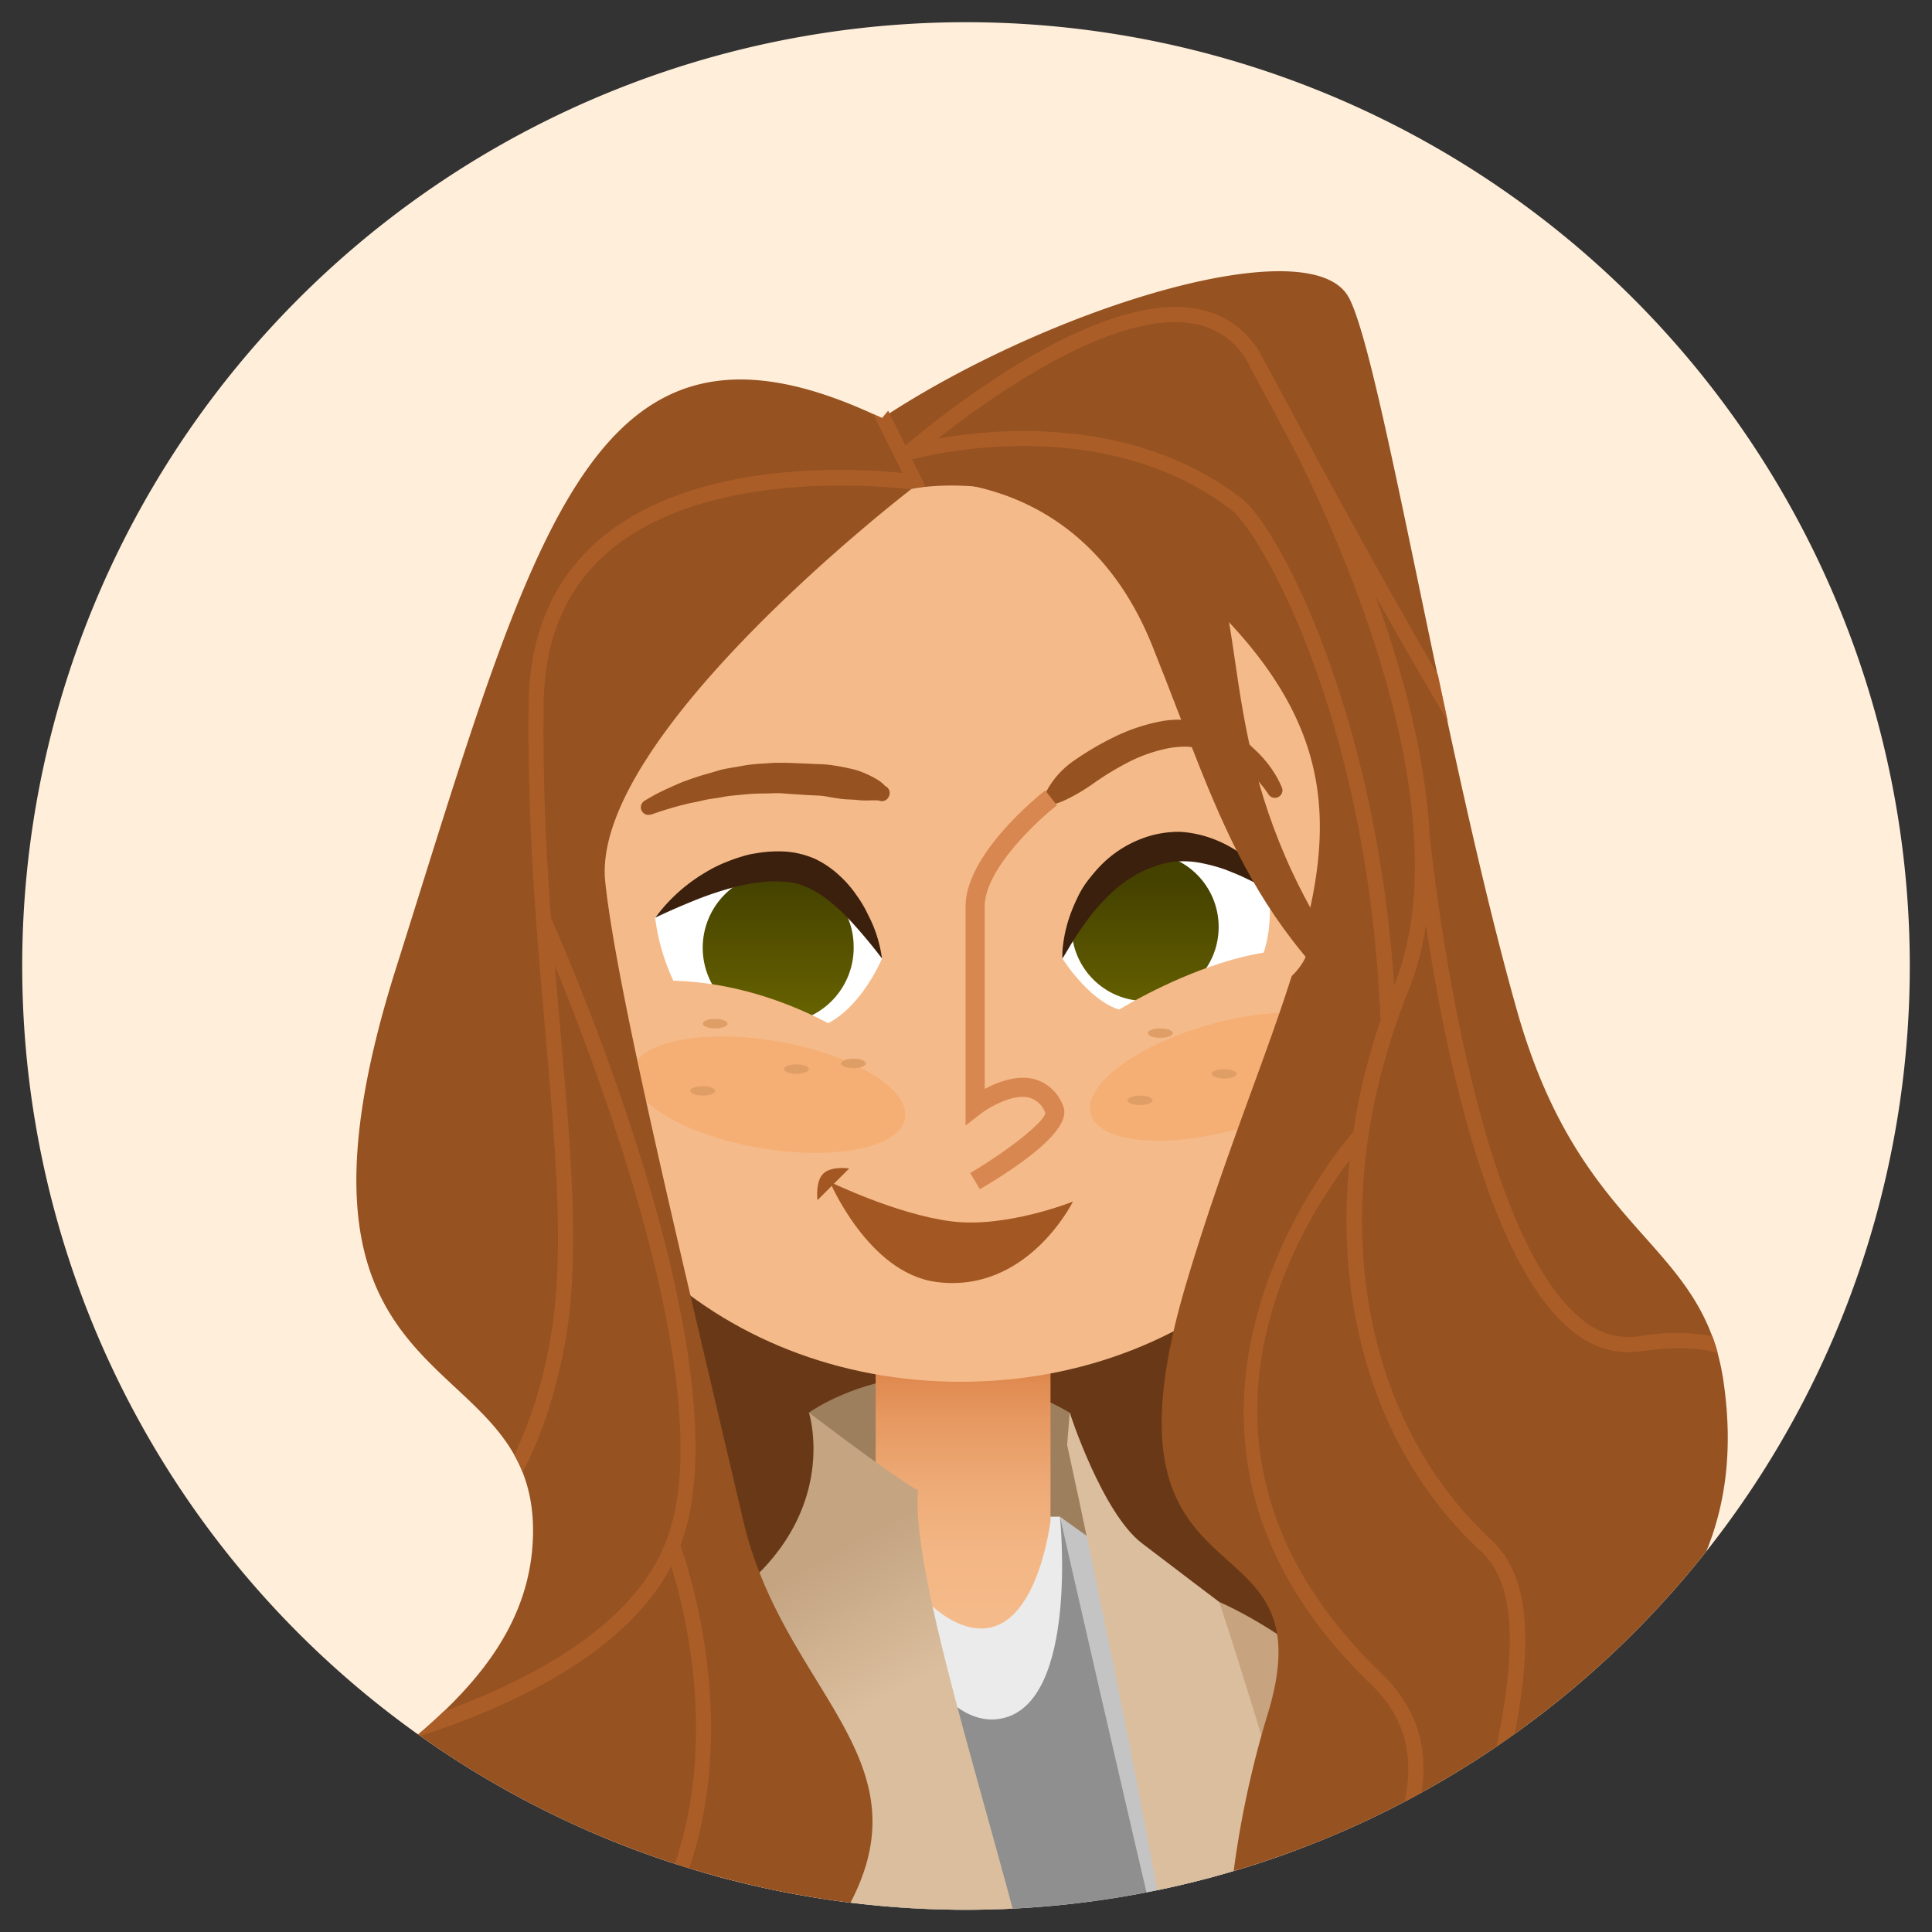
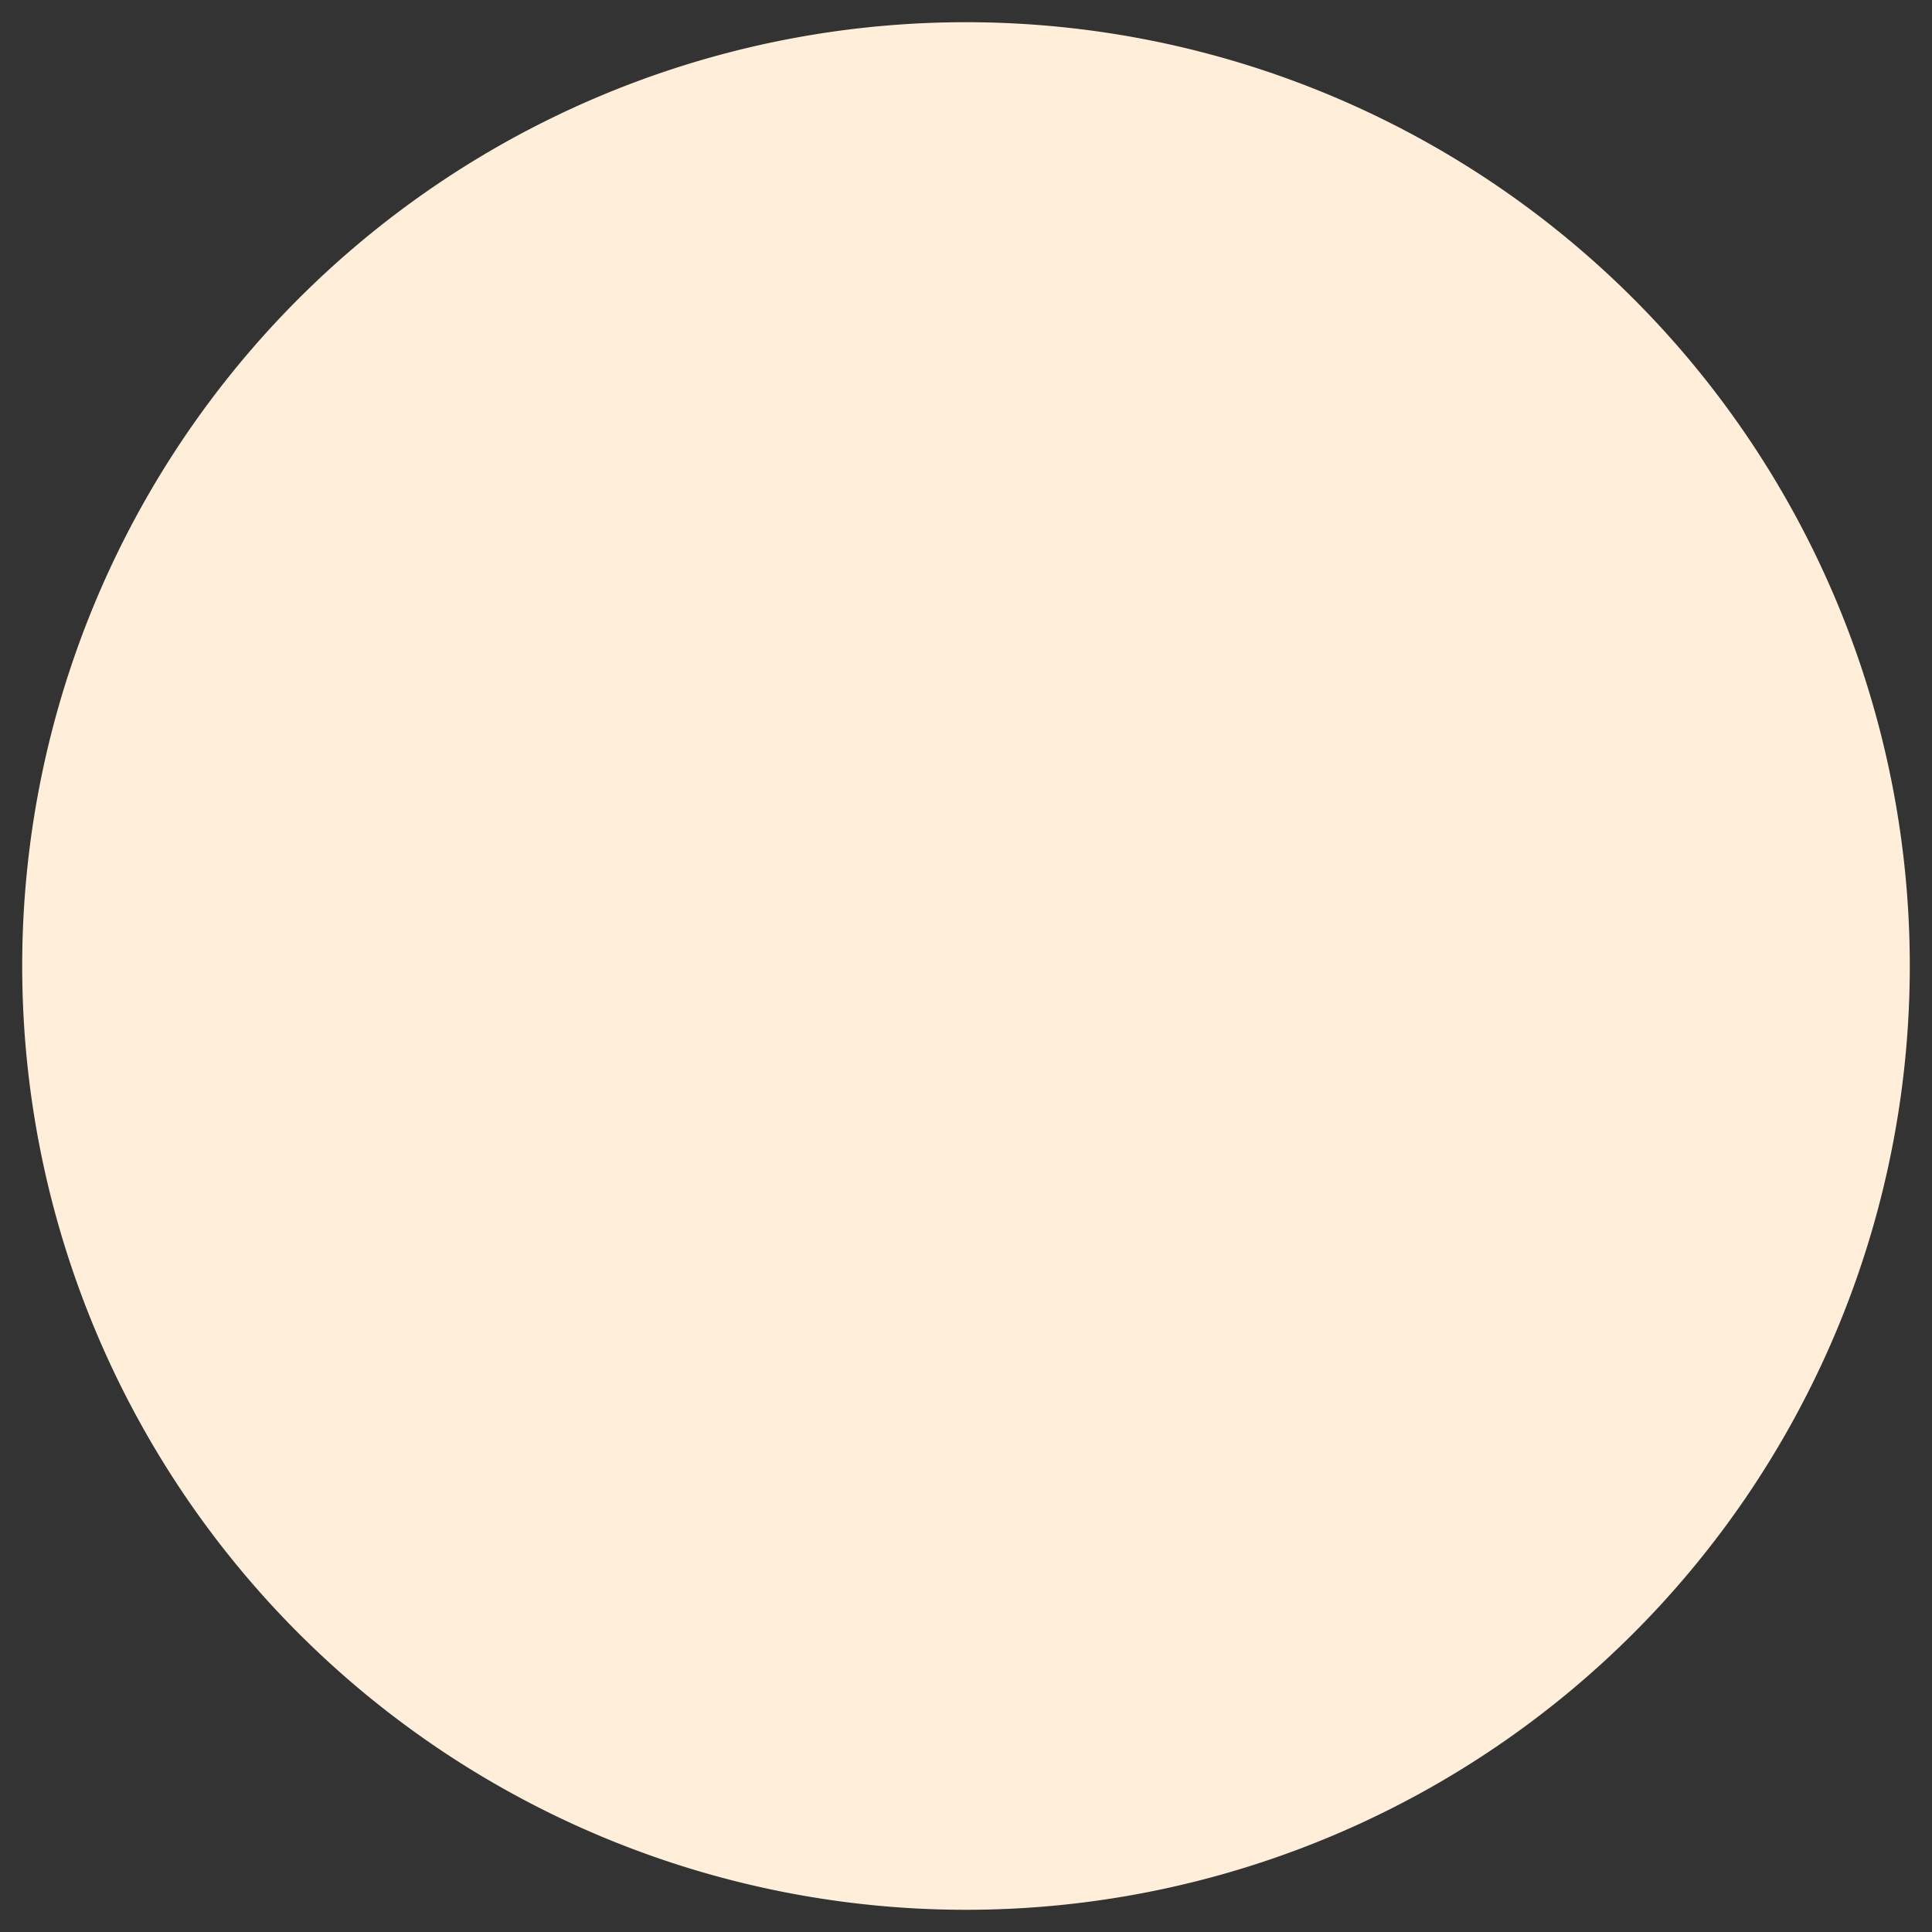
<svg xmlns="http://www.w3.org/2000/svg" xmlns:xlink="http://www.w3.org/1999/xlink" viewBox="0 0 321 321">
  <rect x="0" y="0" width="321" height="321" fill="#333333" stroke="none" />
  <defs>
    <style>.cls-1{fill:none;}.cls-2{isolation:isolate;}.cls-3{fill:#ffeed9;}.cls-4{clip-path:url(#clip-path);}.cls-5{fill:#693917;}.cls-6{fill:#c7a47f;}.cls-7{fill:#9e7f5d;}.cls-8{fill:#ebebeb;}.cls-9{fill:#8f8f8f;}.cls-10{fill:#c4c4c4;mix-blend-mode:multiply;}.cls-11{fill:url(#linear-gradient);}.cls-12{fill:url(#linear-gradient-2);}.cls-13{fill:url(#linear-gradient-3);}.cls-14{fill:#dbbe9e;}.cls-15{fill:#f5ba89;}.cls-16{fill:#f5ae73;}.cls-17{fill:#fff;}.cls-18{fill:url(#linear-gradient-4);}.cls-19{fill:url(#linear-gradient-5);}.cls-20{fill:#965221;}.cls-21{fill:#d98750;}.cls-22{fill:#a35824;}.cls-23{fill:#3b200d;}.cls-24{fill:#e09e67;}.cls-25{fill:#ab5d27;}</style>
    <clipPath id="clip-path">
-       <path class="cls-1" d="M317.31,160.5A156.81,156.81,0,1,1,160.51,3.69,156.81,156.81,0,0,1,317.31,160.5Z" />
-     </clipPath>
+       </clipPath>
    <linearGradient id="linear-gradient" x1="160.01" y1="267.93" x2="160.01" y2="224.67" gradientUnits="userSpaceOnUse">
      <stop offset="0" stop-color="#f5ba89" />
      <stop offset="0.23" stop-color="#f3b684" />
      <stop offset="0.48" stop-color="#eeab77" />
      <stop offset="0.75" stop-color="#e69860" />
      <stop offset="1" stop-color="#db8044" />
    </linearGradient>
    <linearGradient id="linear-gradient-2" x1="136.11" y1="288.4" x2="123.78" y2="265.87" gradientUnits="userSpaceOnUse">
      <stop offset="0" stop-color="#dbbe9e" />
      <stop offset="1" stop-color="#c4a481" />
    </linearGradient>
    <linearGradient id="linear-gradient-3" x1="125.67" y1="347.54" x2="96.94" y2="284.26" gradientUnits="userSpaceOnUse">
      <stop offset="0" stop-color="#f5d4b0" />
      <stop offset="1" stop-color="#c4a481" />
    </linearGradient>
    <linearGradient id="linear-gradient-4" x1="129.29" y1="170.22" x2="129.29" y2="146.47" gradientUnits="userSpaceOnUse">
      <stop offset="0" stop-color="#696400" />
      <stop offset="1" stop-color="#454200" />
    </linearGradient>
    <linearGradient id="linear-gradient-5" x1="190.26" y1="170.27" x2="190.26" y2="146.53" xlink:href="#linear-gradient-4" />
  </defs>
  <title>group-leader-avatar</title>
  <g class="cls-2">
    <g id="Livello_1" data-name="Livello 1">
      <path class="cls-3" d="M317.31,160.5A156.81,156.81,0,1,1,160.5,3.69,156.81,156.81,0,0,1,317.31,160.5Z" />
      <g class="cls-4">
        <polygon class="cls-5" points="222.52 298.41 238.55 213.18 95.77 204.77 107.68 284.71 222.52 298.41" />
        <path class="cls-6" d="M202.58,266.17A257.89,257.89,0,0,0,201,325a348.43,348.43,0,0,0,40.38-14.44C234.16,279.38,202.58,266.17,202.58,266.17Z" />
        <path class="cls-7" d="M134.39,234.72s19.11-13.94,43.36,0c5,16,8.11,22.09,8.11,22.09l-51.47-1S141.2,242.16,134.39,234.72Z" />
        <path class="cls-8" d="M176.11,252H145.49l-7.44,3.14v32.92s21.68,17.27,41.87,17.69S176.11,252,176.11,252Z" />
        <path class="cls-9" d="M195.71,268.86,176.11,252s3.24,31-9.75,33.54-22.1-27.34-22.1-27.34,1.24,38.33,4.85,75.88c17.71-.91,35.68-4.39,53.37-9.55Z" />
        <path class="cls-10" d="M202.48,298.41l-19.74-41.67L176.11,252s11,48.4,17.35,75q5.17-1.32,10.33-2.84C203,308.18,202.48,298.41,202.48,298.41Z" />
        <path class="cls-11" d="M145.49,210.87v43.39s8.12,16.31,17.56,16.31,11.49-17.92,11.49-17.92V209.56Z" />
        <path class="cls-12" d="M172,331.58c-7.84-31.87-20.66-69.94-19.47-84-2.88-1.27-18.13-12.88-18.13-12.88s7,21.69-21.49,35.85l9,62.72A181.81,181.81,0,0,0,172,331.58Z" />
        <path class="cls-13" d="M112.9,270.57c-8.69,5.15-14.72,22.33-18.58,56.75a138.06,138.06,0,0,0,32,6.43c-.71-5-1.31-9.18-1.72-12C122.12,304.84,112.9,270.57,112.9,270.57Z" />
        <path class="cls-14" d="M202.58,266.17s-6.25-4.72-12.85-9.76-12-21.69-12-21.69l-.43,5.34s11.27,51.48,17.2,86.68c8-2.07,15.89-4.51,23.73-7.25C212.39,295.72,202.58,266.17,202.58,266.17Z" />
        <path class="cls-15" d="M232.79,157c0,43.19-32.76,72.58-73.17,72.58S86.45,200.22,86.45,157s32.75-81,73.17-81S232.79,113.84,232.79,157Z" />
        <path class="cls-16" d="M150.36,185.81c-.84,4.86-11.67,7.07-24.19,4.9s-22-7.88-21.14-12.75,11.68-7.08,24.19-4.92S151.2,180.92,150.36,185.81Z" />
        <path class="cls-16" d="M225.53,172.68c1.34,4.75-7.49,11.4-19.72,14.84s-23.23,2.34-24.57-2.42,7.5-11.42,19.73-14.85S224.19,167.91,225.53,172.68Z" />
        <path class="cls-17" d="M146.54,159.26s-4.91,11.93-13.57,11.93-18.73-3.74-21.07-8.2a35,35,0,0,1-3.05-10.52s9.32-13,23.18-8.9C144,147.08,146.54,159.26,146.54,159.26Z" />
        <path class="cls-18" d="M141.83,157.08a12.54,12.54,0,1,1-12.54-12.15A12.35,12.35,0,0,1,141.83,157.08Z" />
        <path class="cls-17" d="M176.52,159.26s1.6-17.56,19.19-19.67c11.94-1.45,15.27,9.84,15.27,9.84s.61,9.52-3.33,12.16c-5.74,3.87-12.52,7.15-20.25,6.45C181.67,167.51,176.52,159.26,176.52,159.26Z" />
        <ellipse class="cls-19" cx="190.26" cy="154.02" rx="12.22" ry="12.29" />
        <path class="cls-20" d="M146,133s-.73-.06-1.78,0a14.72,14.72,0,0,1-1.8-.08c-.62-.09-1.53-.07-2.39-.16s-1.82-.26-2.81-.44-2.11-.15-3.23-.23l-3.47-.23-.88-.07-.33,0h-.48l-1.86.05a30.73,30.73,0,0,0-3.58.19c-1.14.12-2.25.17-3.36.4s-2.2.29-3.2.55-2,.39-2.85.62c-1.76.43-3.21.88-4.22,1.2l-1.54.53-.09,0a1.26,1.26,0,0,1-1.07-2.26s.58-.37,1.57-.92,2.45-1.22,4.24-2c.89-.38,1.88-.71,2.94-1.07s2.2-.63,3.36-1,2.46-.52,3.76-.76a26.27,26.27,0,0,1,3.81-.45l1.86-.13.47,0h.59l1,0,3.73.14c1.21.08,2.37.06,3.49.21s2.17.33,3.13.56a12.37,12.37,0,0,1,2.62.8,16.17,16.17,0,0,1,2,1,5.5,5.5,0,0,1,1.44,1.15,1.25,1.25,0,0,1,.65,1.65A1.27,1.27,0,0,1,146,133Z" />
        <path class="cls-20" d="M173.78,131.65a14.36,14.36,0,0,1,4.81-5.37,48.21,48.21,0,0,1,6.36-3.74,30.47,30.47,0,0,1,8.27-2.75,15.84,15.84,0,0,1,4.78-.06l2,.37a7.69,7.69,0,0,1,2,.56,16.25,16.25,0,0,1,3.88,1.84l1.58,1.07,1.28,1.21a19.33,19.33,0,0,1,3.33,4.21,19.64,19.64,0,0,1,.93,1.88,1.26,1.26,0,0,1-2.22,1.15l-.06-.1-.23-.34c-.18-.24-.41-.6-.76-1s-.74-1-1.32-1.5a13.82,13.82,0,0,0-1.93-1.7l-1.16-.86-1.36-.72a12.89,12.89,0,0,0-2.87-1.16,5.15,5.15,0,0,0-1.75-.35l-2-.23a15.49,15.49,0,0,0-3.37.29,25.7,25.7,0,0,0-6.9,2.5,48.62,48.62,0,0,0-5.67,3.51,30.69,30.69,0,0,1-4.15,2.44,12.49,12.49,0,0,1-1.78.72l-.08,0a1.36,1.36,0,0,1-1.69-.95A1.4,1.4,0,0,1,173.78,131.65Z" />
        <path class="cls-21" d="M162.8,197.59l-1.6-2.69c6.52-3.87,12.36-8.55,12.48-10a4.08,4.08,0,0,0-2.64-2.52c-2.79-.73-6.79,1.68-8.09,2.67L160.43,187V150.6c0-8.87,12.7-18.85,13.24-19.28l1.94,2.49c-3.35,2.6-12,10.69-12,16.79v30.33c2.16-1.15,5.38-2.4,8.29-1.62a7.14,7.14,0,0,1,4.76,4.51C178.17,187.52,170,193.36,162.8,197.59Z" />
        <path class="cls-22" d="M137.88,196.36s11,5.38,20.14,6.56,20.25-3.28,20.25-3.28-7.61,15.45-22.83,13.34C144.26,211.43,137.88,196.36,137.88,196.36Z" />
-         <path class="cls-22" d="M135.82,199.41s-.39-3.17,1-4.45,4.27-.82,4.27-.82Z" />
        <path class="cls-20" d="M286.37,229.61c-3.45-23.89-23.66-23.83-34.37-61.86-12.17-43.14-22.48-108.1-27.87-118.27-6.2-11.7-49.59,1.53-77.59,20-48-22.93-57.36,17.33-80.77,91.48s23.41,61.18,22.79,94c-.45,23.16-22.86,35.57-37.3,47.8,22.82,19.77,48.95,29,76.3,31.13,37.51-38.12,3.9-47.07-4.08-81.28-9.72-41.67-21-87.78-22.92-106.11-2.52-24.3,50.9-65.27,50.9-65.27S174.64,76,198.28,97.56c38.34,34.93,15.7,59-1.17,115.62s24.58,36.57,13.35,72.15a163.54,163.54,0,0,0-6.7,38.85,377.4,377.4,0,0,0,55-21.47C246.1,283.55,293.28,277.41,286.37,229.61Z" />
        <path class="cls-23" d="M146.54,159.26s-1.82-2.48-4.67-5.66c-.71-.79-1.52-1.61-2.38-2.42a26.3,26.3,0,0,0-2.8-2.29,15.9,15.9,0,0,0-3.16-1.71,9.85,9.85,0,0,0-3.44-.68,11.81,11.81,0,0,0-2-.05,11.22,11.22,0,0,0-1.85.15,28.4,28.4,0,0,0-3.81.69,55.19,55.19,0,0,0-6.82,2.23c-4,1.61-6.74,2.95-6.74,2.95a28.07,28.07,0,0,1,8.39-7.55,22.84,22.84,0,0,1,3.81-1.85,22.61,22.61,0,0,1,2.15-.74,13.18,13.18,0,0,1,2.29-.54,21.56,21.56,0,0,1,4.87-.31,14.79,14.79,0,0,1,5.08,1.24,16,16,0,0,1,4,2.74,18.3,18.3,0,0,1,2.85,3.28,20,20,0,0,1,1.92,3.25A21.84,21.84,0,0,1,146.54,159.26Z" />
        <path class="cls-23" d="M176.52,159.26a12.85,12.85,0,0,1,.1-2.19,22.7,22.7,0,0,1,1.4-5.62,21.89,21.89,0,0,1,4.41-7.17,18.9,18.9,0,0,1,8.47-5.35,17.17,17.17,0,0,1,5.25-.72,18.67,18.67,0,0,1,4.93,1,20.21,20.21,0,0,1,4.07,1.95,23.5,23.5,0,0,1,3.18,2.3,22.62,22.62,0,0,1,5.17,6,70.08,70.08,0,0,0-6.71-3.63c-1-.48-2.11-.92-3.26-1.37a28.15,28.15,0,0,0-3.63-1,15.25,15.25,0,0,0-3.8-.35,12.12,12.12,0,0,0-3.74.67,17.87,17.87,0,0,0-3.62,1.55,23.14,23.14,0,0,0-3.2,2.23,33.71,33.71,0,0,0-4.93,5.36c-1.3,1.79-2.33,3.39-3,4.54S176.52,159.26,176.52,159.26Z" />
        <path class="cls-15" d="M143.86,173.82s-16.68-12.59-37.59-10.7C118.92,173.59,143.86,173.82,143.86,173.82Z" />
        <path class="cls-15" d="M180,172.14c-1.23-.38,20.92-15.42,37.28-14.29C215.77,166.1,191.36,175.61,180,172.14Z" />
        <path class="cls-20" d="M151.46,80s27.81-3.13,40,27.31,16.21,49.21,47.11,71.06C175.82,113.78,238.55,74.89,151.46,80Z" />
        <path class="cls-24" d="M143.86,176.69c0,.43-.92.79-2.06.79s-2.07-.36-2.07-.79.92-.79,2.07-.79S143.86,176.26,143.86,176.69Z" />
        <path class="cls-24" d="M134.39,177.63c0,.43-.93.78-2.07.78s-2.07-.35-2.07-.78.93-.79,2.07-.79S134.39,177.2,134.39,177.63Z" />
        <path class="cls-24" d="M118.82,181.24c0,.43-.92.79-2.06.79s-2.08-.36-2.08-.79.93-.78,2.08-.78S118.82,180.81,118.82,181.24Z" />
        <path class="cls-24" d="M120.89,170.08c0,.43-.93.79-2.07.79s-2.06-.36-2.06-.79.92-.79,2.06-.79S120.89,169.65,120.89,170.08Z" />
        <path class="cls-24" d="M191.49,182.82c0,.43-.93.79-2.07.79s-2.08-.36-2.08-.79.93-.79,2.08-.79S191.49,182.38,191.49,182.82Z" />
-         <path class="cls-24" d="M194.85,171.65c0,.43-.92.79-2.06.79s-2.07-.36-2.07-.79.92-.78,2.07-.78S194.85,171.22,194.85,171.65Z" />
        <path class="cls-24" d="M205.46,178.41c0,.44-.93.79-2.07.79s-2.07-.35-2.07-.79.92-.78,2.07-.78S205.46,178,205.46,178.41Z" />
        <path class="cls-25" d="M247.81,255.88C225.39,235.14,220,199.33,234,164.66a49.73,49.73,0,0,0,2.92-10.93c3.16,21,10.42,56.54,24.47,67.53a14.28,14.28,0,0,0,11.25,3.26c5.25-.79,9.46-.68,12.76.27-.26-1-.57-1.91-.9-2.81a35.25,35.25,0,0,0-12.23.05,11.75,11.75,0,0,1-9.33-2.75c-17.62-13.79-24.4-71.14-25.39-80.37-.74-13.71-4.7-27.94-9-39.88,4.85,8.67,8.8,15.46,12,20.81q-.83-3.89-1.64-7.71c-5.54-9.48-12.84-22.49-22.47-40.34l-.57-1.07c-1.91-3.53-3.89-7.23-6-11.14a15.12,15.12,0,0,0-11.05-8.27C182,48.29,156.39,69,150.44,74l-2.87-5.77c-.34.42-.68.8-1,1.22-.51-.24-1-.43-1.5-.67l4.87,9.81c-8.46-.86-34.66-2.25-50.3,11C92,96.15,88,105.26,87.84,116.73c-.27,20.19,1.35,38.68,2.78,55,1.83,20.79,3.4,38.75.39,53a72.71,72.71,0,0,1-5.56,17,26.41,26.41,0,0,1,1.37,2.83c2.29-4.19,4.75-10.33,6.66-19.33,3.09-14.59,1.49-32.72-.35-53.71q-.48-5.4-.95-11.11c7.86,19.16,27.87,72.32,18.39,95.94-5.41,13.49-21.38,22.35-36.85,28q-2.4,2.29-5,4.44c16.48-5.23,35.19-14.09,42.81-28.56,3.12,10.08,11.42,44.33-10.89,69,.9.25,1.81.5,2.72.73,24.76-28.61,11.3-68.68,9.69-73.16,11.34-29.83-19.41-99.58-21.51-104.3-.81-11.17-1.39-23.13-1.21-35.73.14-10.71,3.8-19.19,10.88-25.19,15.86-13.49,44.38-10.94,50-10.28v0l.2-.15a21.9,21.9,0,0,1,2.37-.34l-2.24-4.5a1.19,1.19,0,0,0,.18-.15l0,.15c.3-.09,30.75-8.59,52.88,8.43,4.65,3.58,22.66,33.88,24.77,84.82a107,107,0,0,0-4.53,18.5c-3.44,4-40.92,49.57,2.88,91.72,10.84,10.43,5.71,23.12-1.12,36.63l3.47-1.33c6.4-13.06,10.77-26.17-.6-37.11-37.57-36.15-13.87-73.94-5.23-85.2-2.66,25.54,4.9,49.33,21.78,64.94,8.9,8.23,3.79,28.79-1.6,50.57-.09.33-.17.68-.26,1l2.91-1.29C252.67,285.84,257.67,265,247.81,255.88ZM206.22,82.77c-17.81-13.71-40.68-11.62-50.4-9.89,9.24-7.25,29.35-21.47,42.52-19.09a12.59,12.59,0,0,1,9.27,7c2,3.82,4,7.44,5.84,10.9.32.58,31.86,57.93,18.2,92C228.57,118.29,212.48,87.58,206.22,82.77Z" />
      </g>
    </g>
  </g>
</svg>